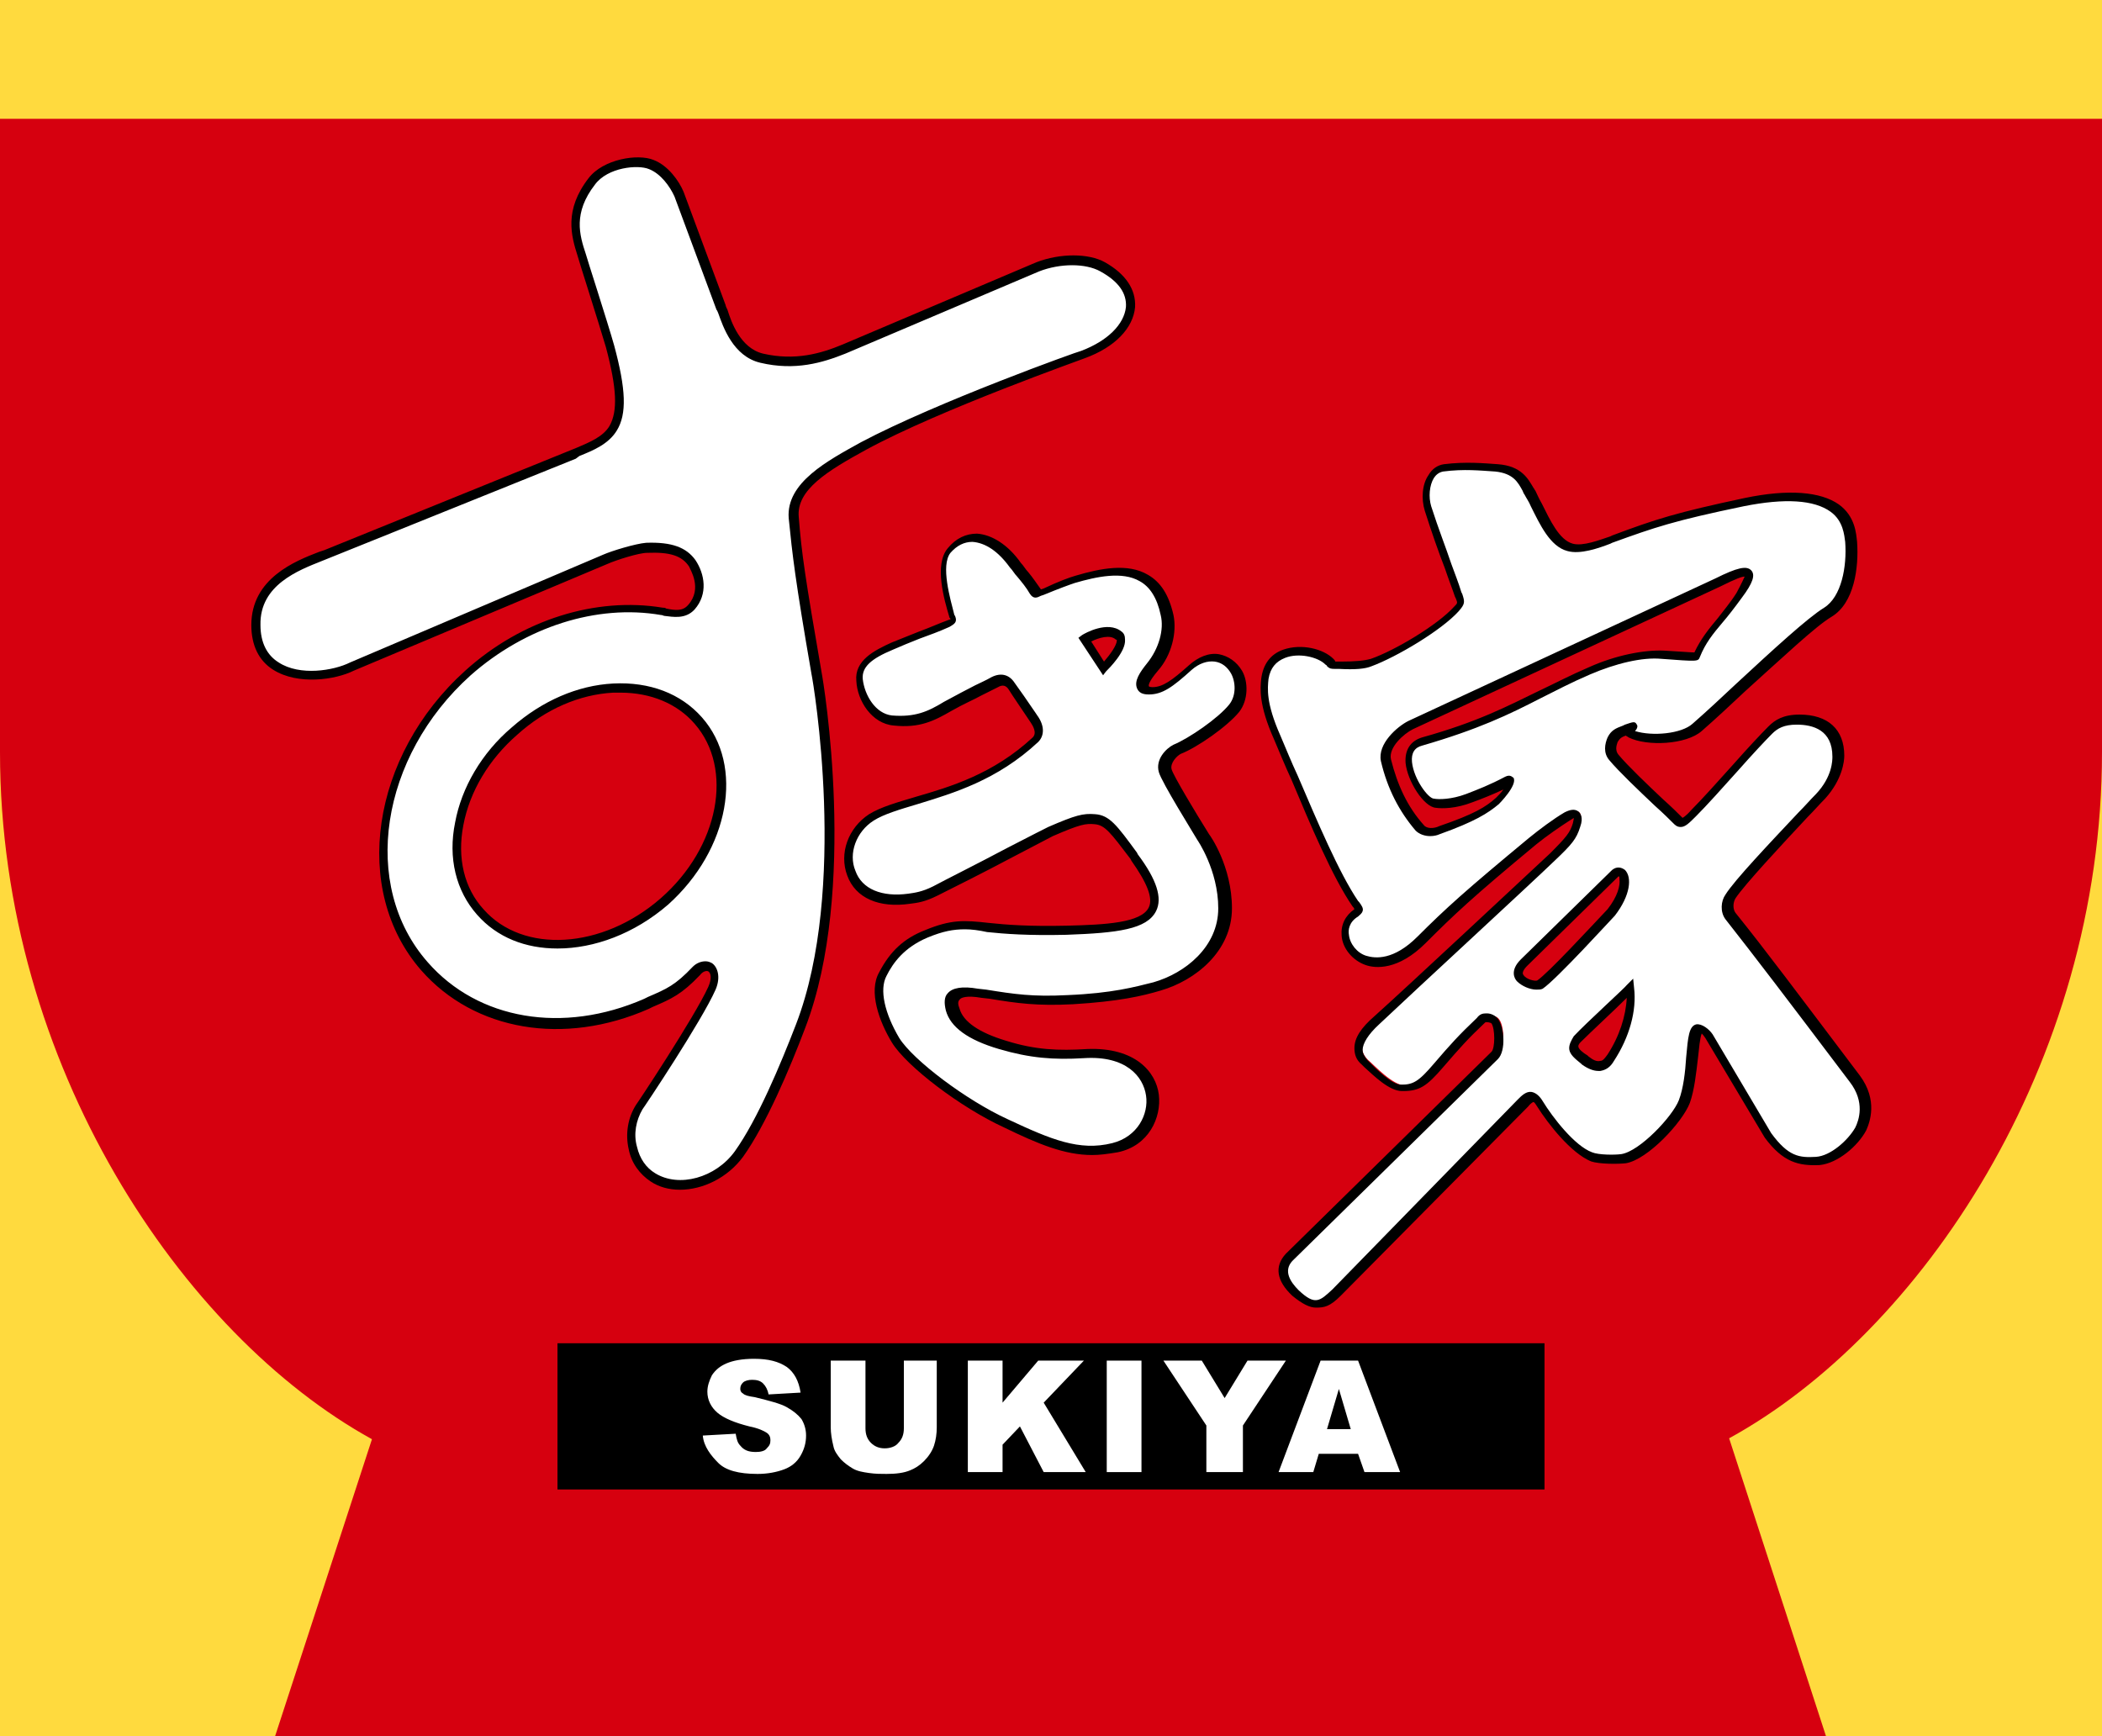
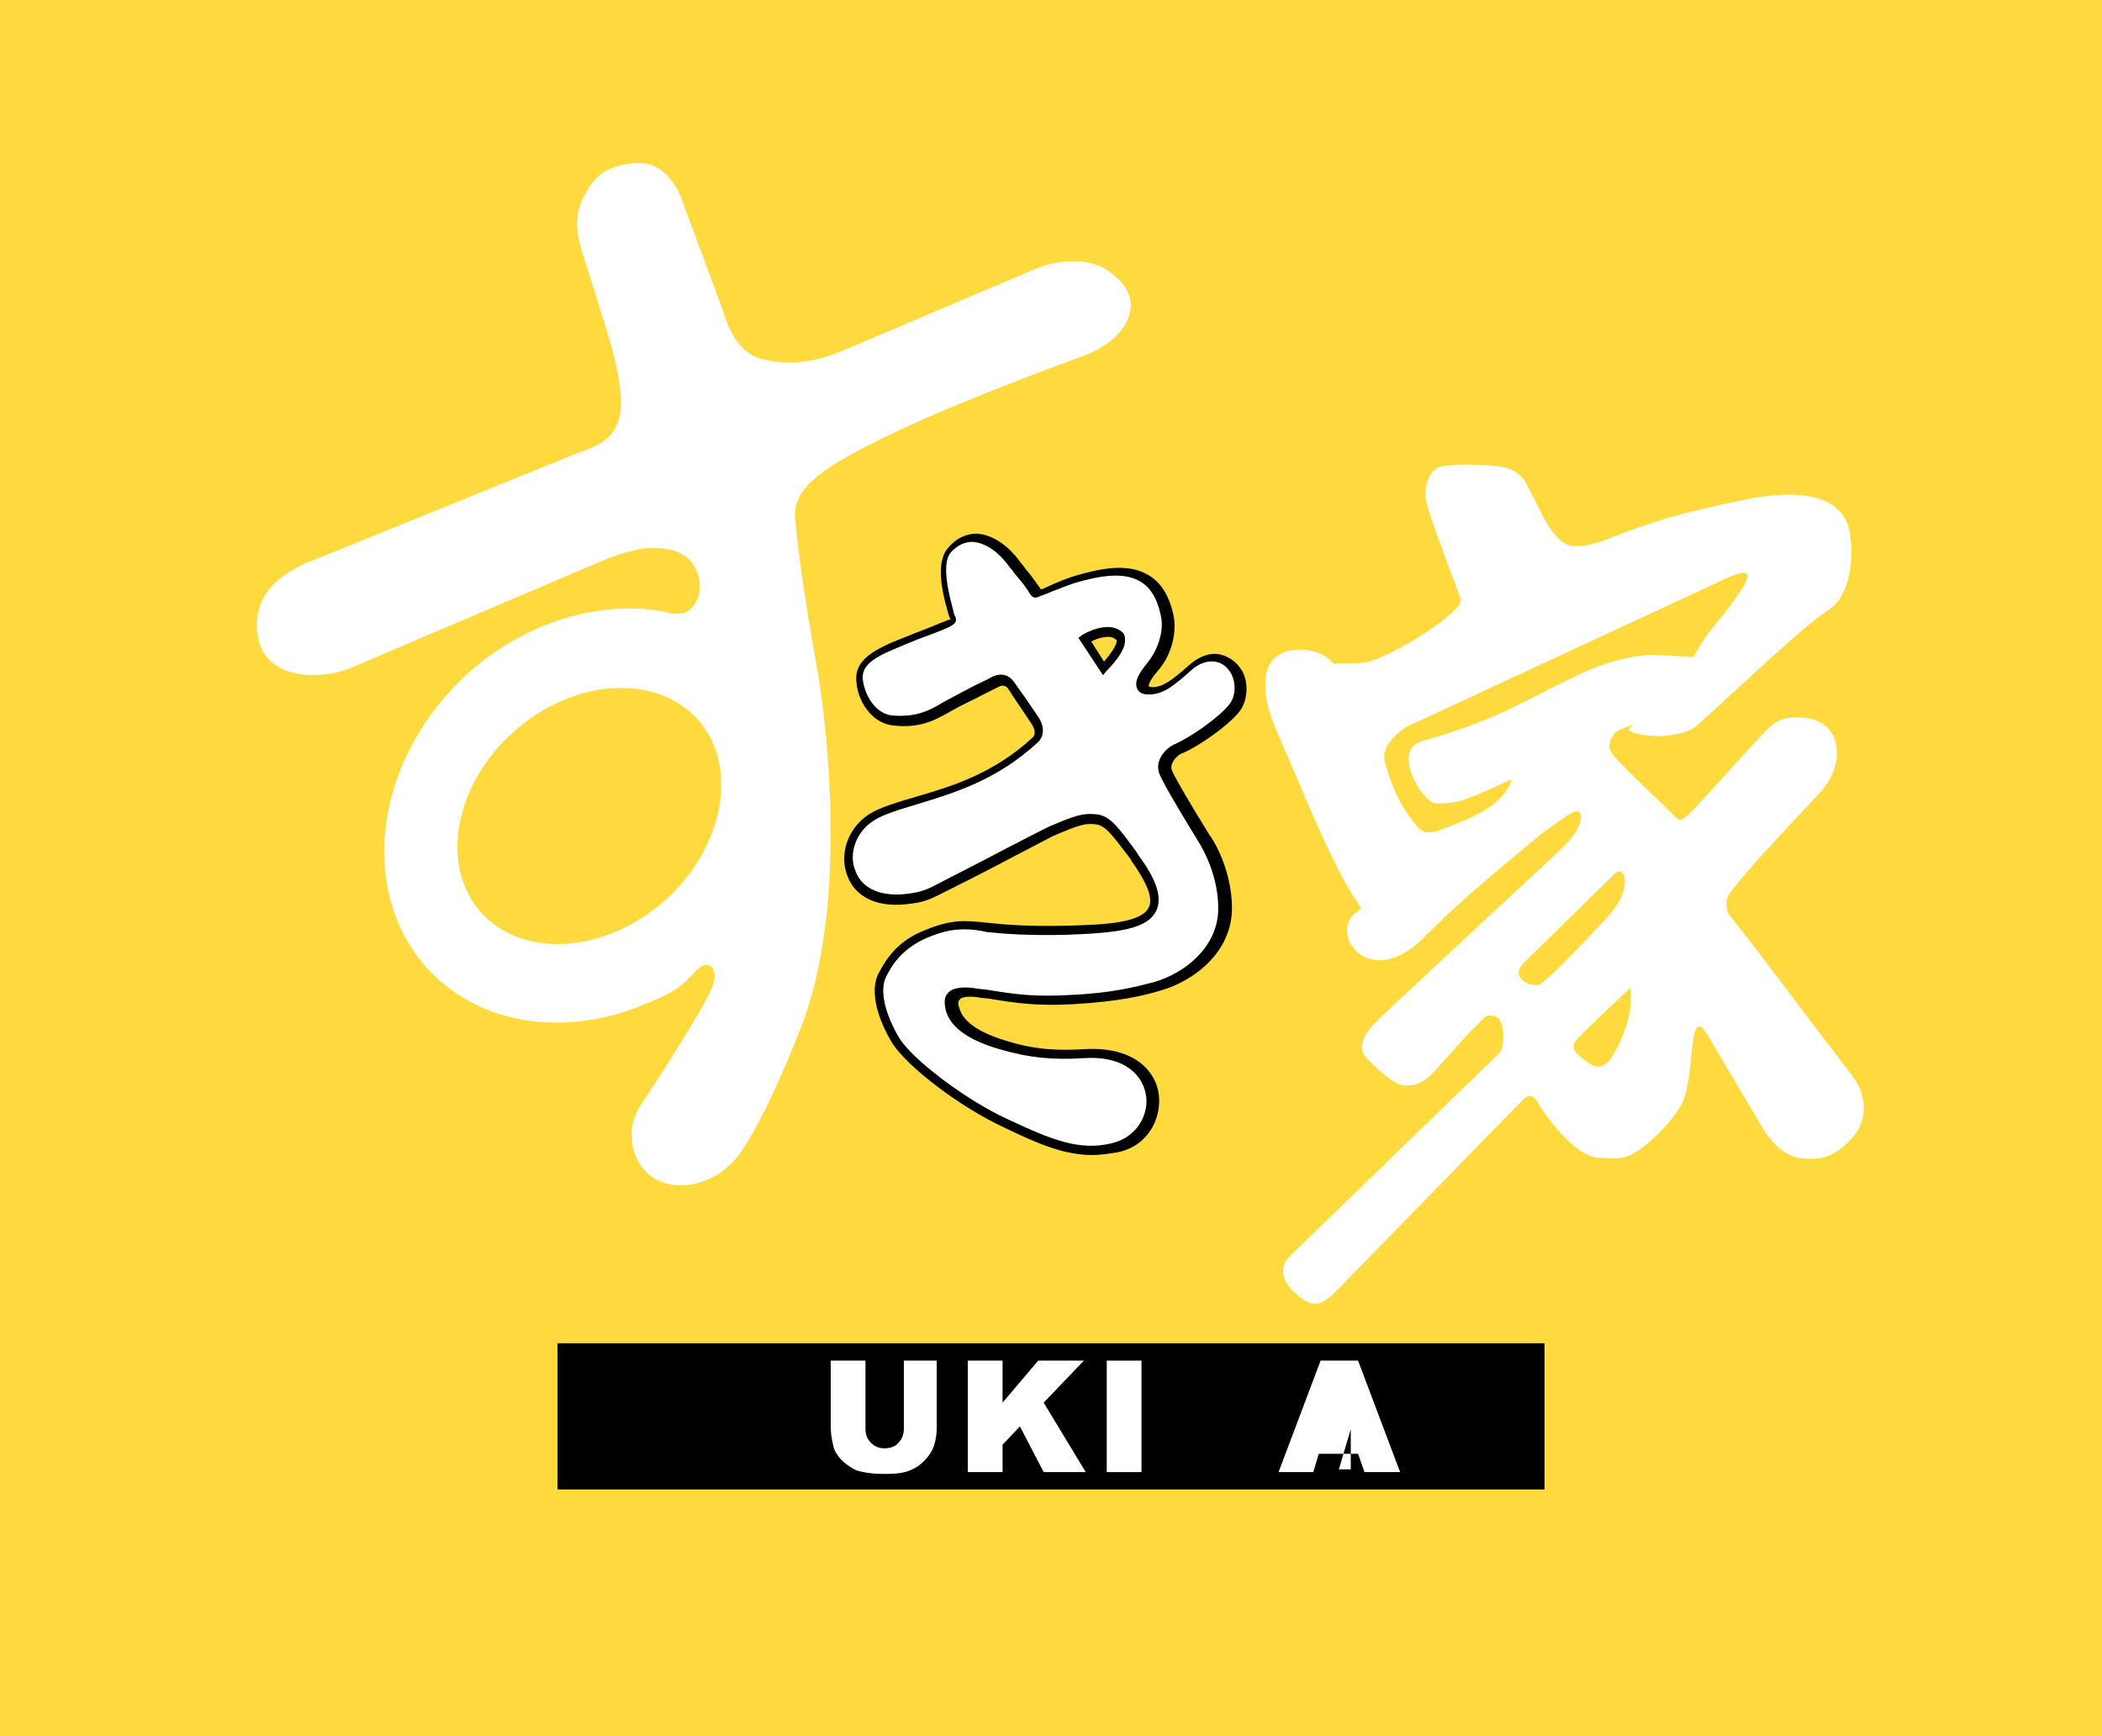
<svg xmlns="http://www.w3.org/2000/svg" version="1.1" id="Layer_1" x="0px" y="0px" viewBox="0 0 230 190" style="enable-background:new 0 0 230 190;" xml:space="preserve">
  <style type="text/css">
	.st0{fill:#FFDA3E;}
	.st1{fill:#D6000F;}
	.st2{fill:#FFFFFF;}
</style>
  <rect class="st0" width="230" height="190" />
-   <path class="st1" d="M0,13v69.3c0,34.3,20,63.8,40.7,75.2L30.1,190h169.7l-10.6-32.6C210,146,230,116.6,230,82.3V13H0z" />
  <rect x="61" y="147" width="108" height="16" />
  <g>
-     <path class="st2" d="M76.9,157.1l3.6-0.2c0.1,0.6,0.2,1,0.5,1.3c0.4,0.5,0.9,0.7,1.7,0.7c0.5,0,1-0.1,1.2-0.4   c0.3-0.3,0.4-0.5,0.4-0.9c0-0.3-0.1-0.6-0.4-0.8s-0.9-0.5-1.9-0.7c-1.6-0.4-2.8-0.9-3.5-1.5s-1.1-1.4-1.1-2.3   c0-0.6,0.2-1.2,0.5-1.8c0.4-0.6,0.9-1,1.6-1.3s1.7-0.5,3-0.5c1.6,0,2.7,0.3,3.6,0.9c0.8,0.6,1.3,1.5,1.5,2.8l-3.5,0.2   c-0.1-0.5-0.3-0.9-0.6-1.2c-0.3-0.3-0.7-0.4-1.2-0.4c-0.4,0-0.8,0.1-1,0.3S81,151.7,81,152c0,0.2,0.1,0.4,0.3,0.5   c0.2,0.2,0.6,0.3,1.3,0.4c1.6,0.4,2.8,0.7,3.5,1.1c0.7,0.4,1.2,0.8,1.6,1.3c0.3,0.5,0.5,1.1,0.5,1.8c0,0.8-0.2,1.5-0.6,2.2   s-1,1.2-1.8,1.5s-1.8,0.5-2.9,0.5c-2.1,0-3.5-0.4-4.3-1.2S77,158.3,76.9,157.1z" />
    <path class="st2" d="M98.7,148.9h3.8v7.3c0,0.7-0.1,1.4-0.3,2c-0.2,0.6-0.6,1.2-1.1,1.7s-1,0.8-1.5,1c-0.7,0.3-1.6,0.4-2.6,0.4   c-0.6,0-1.2,0-1.9-0.1c-0.7-0.1-1.3-0.2-1.8-0.5s-0.9-0.6-1.3-1c-0.4-0.5-0.7-0.9-0.8-1.4c-0.2-0.8-0.3-1.5-0.3-2.1v-7.3h3.8v7.4   c0,0.7,0.2,1.2,0.6,1.6c0.4,0.4,0.9,0.6,1.5,0.6s1.2-0.2,1.5-0.6c0.4-0.4,0.6-0.9,0.6-1.6v-7.4L98.7,148.9L98.7,148.9z" />
    <path class="st2" d="M105.9,148.9h3.8v4.6l3.9-4.6h5l-4.4,4.6l4.6,7.6h-4.6l-2.6-5l-1.9,2v3h-3.8V148.9z" />
    <path class="st2" d="M121.1,148.9h3.8v12.2h-3.8V148.9z" />
-     <path class="st2" d="M127.3,148.9h4.2l2.5,4.1l2.5-4.1h4.2L136,156v5.1h-4V156L127.3,148.9z" />
-     <path class="st2" d="M148.6,159.1h-4.3l-0.6,2h-3.8l4.6-12.2h4.1l4.6,12.2h-3.9L148.6,159.1z M147.8,156.4l-1.3-4.4l-1.3,4.4H147.8   z" />
+     <path class="st2" d="M148.6,159.1h-4.3l-0.6,2h-3.8l4.6-12.2h4.1l4.6,12.2h-3.9L148.6,159.1z M147.8,156.4l-1.3,4.4H147.8   z" />
  </g>
  <g>
    <g>
      <path class="st2" d="M120.7,29.3c-1.8-1-4.7-0.9-7.1,0l-21.2,9c-2.4,1-5.3,1.9-9,1c-3.2-0.8-4.1-4.8-4.4-5.6l-4.6-12.4    c-0.5-1.1-1.6-2.7-3-3.2c-1.5-0.6-5-0.2-6.5,1.8c-2.5,3.2-1.8,5.7-1.1,8c0,0,2.4,7.5,3.1,10c1.1,4.1,1.5,7.1,0.4,9    c-0.9,1.6-2.7,2.2-4.4,2.8l-27.1,11c-2.3,0.9-7.7,2.6-7.7,7.7c0,6.5,7.5,6,10.5,4.6l27.7-11.8c0.9-0.4,3.5-1.2,4.5-1.2    c2.6-0.1,4.1,0.4,5,1.7c0.7,1.1,1.4,3.1-0.1,4.8c-1,1.1-2.3,0.6-3.2,0.4c-6.9-1.2-14.9,1.1-21.2,6.7C41.2,82.7,39,97,46.5,105.7    c5.8,6.6,15.5,7.9,24.3,4.1c2.4-1,3.4-1.4,5.4-3.6c1.3-1.4,2.6-0.2,1.7,1.9c-1.5,3.4-7.9,13-7.9,13c-1.6,2.5-1,6.2,1.5,7.8    c2.7,1.7,7,0.7,9.4-2.6c2.2-3.1,4.6-8.4,6.8-14c5.1-13.2,2.8-32.7,1.8-38.6c-1.8-10.3-2.1-13-2.5-17c-0.3-3.4,3.5-5.6,7.7-7.8    c8.3-4.4,24-10,24-10C124,36.8,125.8,32.2,120.7,29.3z M72.7,98.6c-6.6,5.8-15.6,6.3-20.1,1.2c-4.5-5.1-2.9-14,3.7-19.8    c6.6-5.8,15.6-6.3,20.1-1.2C80.9,83.9,79.2,92.8,72.7,98.6z" />
-       <path d="M74.4,130.2c-1.2,0-2.3-0.3-3.2-0.9c-1.2-0.8-2.1-2-2.4-3.5c-0.4-1.7-0.1-3.5,0.8-4.9c0.1-0.1,6.4-9.6,7.9-12.9    c0.4-0.9,0.3-1.5,0-1.7c-0.2-0.1-0.6,0-0.9,0.4c-2,2.1-3.1,2.6-5.2,3.5l-0.4,0.2c-9.3,4.1-19.1,2.4-24.9-4.2    c-7.7-8.8-5.5-23.5,4.8-32.8c6.2-5.6,14.3-8.1,21.6-6.9c0.1,0,0.3,0,0.4,0.1c1,0.2,1.8,0.3,2.4-0.4c1.6-1.8,0.2-3.9,0.1-4.2    c-0.8-1.2-2.1-1.6-4.6-1.5c-0.9,0-3.4,0.8-4.3,1.2L38.7,73.4c-2,1-6.1,1.6-8.8-0.1c-1.6-1-2.4-2.7-2.4-4.9c0-5.1,4.8-7,7.4-8    l0.6-0.2L63.1,49c1.4-0.6,2.9-1.2,3.6-2.4c0.9-1.6,0.8-4.1-0.4-8.6c-0.7-2.4-3.1-9.9-3.1-10c-0.7-2.2-1.5-5,1.2-8.5    c1.6-2.1,5.4-2.7,7.1-2c1.6,0.6,2.8,2.3,3.3,3.5l4.6,12.4c0,0.1,0.1,0.3,0.2,0.5c0.4,1.3,1.4,4.2,3.9,4.8c3.5,0.8,6.3,0,8.7-1    l21.2-9c2.6-1,5.7-1,7.5,0c2.3,1.3,3.4,3,3.3,4.9c-0.2,2.3-2.2,4.4-5.5,5.6c-0.2,0.1-15.8,5.6-23.9,10c-4.2,2.3-7.7,4.4-7.4,7.4    c0.3,3.9,0.7,6.6,2.5,17c0.2,1,4,23.8-1.8,38.9c-1.7,4.5-4.3,10.6-6.8,14.1C79.6,128.9,76.9,130.2,74.4,130.2z M77.2,105.2    c0.3,0,0.5,0.1,0.7,0.2c0.6,0.4,1,1.5,0.4,2.9c-1.5,3.4-7.7,12.7-8,13.1c-0.7,1.2-1,2.7-0.6,4.1c0.3,1.3,1,2.3,2,2.9    c2.6,1.6,6.6,0.5,8.7-2.4c2.5-3.5,5-9.5,6.7-13.9c5.7-14.8,1.9-37.4,1.7-38.3c-1.8-10.4-2.1-13.1-2.5-17.1    c-0.3-3.9,4.3-6.3,7.9-8.3c8.3-4.4,23.9-10,24.1-10c2.9-1.1,4.7-2.9,4.9-4.8c0.1-1.5-0.8-2.8-2.8-3.9l0,0c-1.6-0.9-4.4-0.9-6.7,0    l-21.2,9c-2.5,1-5.5,1.9-9.3,1c-3-0.7-4.1-4-4.6-5.4c-0.1-0.2-0.1-0.3-0.2-0.4l-4.6-12.4c-0.5-1.1-1.5-2.5-2.8-3    c-1.2-0.5-4.5-0.2-5.9,1.7c-2.4,3.1-1.7,5.5-1,7.6c0,0.1,2.4,7.5,3.1,10c1.3,4.8,1.4,7.5,0.3,9.3c-0.9,1.5-2.6,2.2-4.1,2.8    L63,50.2L35.2,61.4c-2.5,1-6.8,2.6-6.7,7c0,1.9,0.7,3.3,2,4.1c2.3,1.5,6,0.9,7.8,0L66,60.7c0.9-0.4,3.5-1.2,4.7-1.3    c2.8-0.1,4.4,0.5,5.4,1.9c1,1.5,1.4,3.7-0.1,5.4c-1,1.1-2.4,0.8-3.3,0.7c-0.1,0-0.2-0.1-0.4-0.1c-7-1.2-14.8,1.3-20.8,6.6    c-9.9,8.9-12.1,23-4.7,31.4c5.5,6.3,14.8,7.9,23.7,4l0.4-0.2c2.1-0.9,3-1.3,4.9-3.3C76.2,105.4,76.7,105.2,77.2,105.2z M61,103.8    c-3.5,0-6.6-1.2-8.8-3.7c-2.3-2.6-3.2-6.2-2.4-10.1c0.7-3.8,2.9-7.6,6.2-10.4c3.3-2.9,7.2-4.6,11.1-4.8c4-0.2,7.4,1.1,9.7,3.7    c4.7,5.3,3,14.5-3.7,20.5l0,0C69.4,102.2,65,103.8,61,103.8z M67.9,75.8c-0.3,0-0.6,0-0.8,0c-3.7,0.2-7.4,1.8-10.5,4.6    c-3.1,2.7-5.2,6.2-5.9,9.9c-0.7,3.6,0.1,6.9,2.2,9.2c4.3,4.9,13,4.4,19.4-1.2s8-14.2,3.7-19.1C74.1,77,71.2,75.8,67.9,75.8z" />
    </g>
    <g>
      <path class="st2" d="M202.8,117.9c-7.2-9.4-10.3-13.7-13.6-17.8c-0.4-0.6-0.4-1.6,0-2.2c1.2-1.9,6.7-7.7,9.8-11    c1.7-1.8,2-3.6,2-4.4c0-2.6-1.6-4-4.4-4c-1.6,0-2.4,0.5-3.1,1.2c-1.6,1.6-6.3,6.9-8.3,9c-1.1,1.1-1.4,1.2-1.8,0.8    c-1.2-1.3-5.4-5.1-6.9-6.9c-0.6-0.7-0.4-1.5-0.1-1.9c0.3-0.6,0.6-0.8,1.5-1.1c2.1-0.8-0.2,0.1,0.4,0.4c1.9,0.9,5.9,0.7,7.4-0.6    c5.5-5,11.9-11.1,14.3-12.6c2.3-1.4,2.8-5.2,2.5-7.7c-0.1-1.7-0.7-6.6-11.7-4.4c-7.6,1.6-9.7,2.3-14.4,4.1    c-1.2,0.5-3.2,1.2-4.6,0.9c-2.1-0.6-3.3-4.1-4.4-6c-0.5-1-1-2.4-3.6-2.7c-1.6-0.1-3.4-0.3-5.9,0c-1.6,0.2-2.3,2.5-1.7,4.5    c1.4,4.2,2.5,7,3.4,9.4c0.3,0.9,0.4,0.9-0.2,1.6c-1.8,2-6.6,4.9-9.3,5.8c-0.7,0.3-1.9,0.3-3.4,0.3c-1,0-0.7,0.1-1.2-0.4    c-1.5-1.5-6.6-2-7,1.9c-0.1,0.9-0.3,2.6,1.4,6.4c2.6,5.8,5.7,14,8.6,18.2c0.5,0.8,0.5,0.7,0.1,1c-3.5,2.2,1.1,9,7.2,2.9    c3.1-3.1,5.2-5,12.2-10.8c1.1-0.9,2.7-2.1,3.9-2.8c0.8-0.5,1.3-0.1,1,1c-0.4,1.1-0.8,1.7-2.7,3.5c-2.8,2.6-15.2,14.1-19.2,17.9    c-2.7,2.5-2.1,3.8-1.3,4.6c0.7,0.6,2.7,2.8,4.1,2.8c1.5,0,2.3-0.5,4-2.5c1.9-2.1,2.7-3.1,4.7-5c0.3-0.3,1.2-0.2,1.5,0.2    c0.6,0.7,0.7,3.1,0,3.8l-23,22.3c-1,1.1-0.8,2.5,0.7,3.9c2.1,1.9,3,1.2,4.4-0.1l20.3-20.8c0.9-1,1.3-0.8,1.9,0.1    c1.1,1.9,3.6,5,5.7,5.8c0.8,0.3,2.7,0.3,3.5,0.2c2.2-0.4,5.9-4.3,6.7-6.3c1.3-3.4,0.5-10.5,2.6-7.2l6.4,10.8    c2,2.7,3.5,2.9,5.6,2.8c1.8-0.1,3.9-1.9,4.7-3.5C203.9,122.4,204.5,120.3,202.8,117.9z M155.6,81.1c-3.4,1,0,6.6,1.4,6.8    c0.9,0.1,2.3,0,3.8-0.6s2.7-1.1,4.3-1.9c0.8-0.4-0.5,1.6-1.3,2.3c-1.2,1-2.6,1.8-6.4,3.2c-0.7,0.3-1.7,0.3-2.2-0.3    c-2-2.3-3.1-4.9-3.7-7.4c-0.4-1.5,1.6-3.3,2.7-3.8l33.6-15.6c3.8-1.9,4.2-1.3,2.3,1.4c-2,2.9-3.6,4.2-4.7,6.6    c-0.1,0.1-0.1,0.1-3.7-0.1c-2.1-0.2-5.2,0.5-8,1.7C167.4,76.2,164.6,78.6,155.6,81.1z M168.5,107.7c-0.6,0.4-3.6-0.5-1.7-2.4    l10-9.8c0.9-0.7,1.9,1.4-0.5,4.4C176.3,99.9,170,106.8,168.5,107.7z M176.3,115.8c-0.5,0.7-1.3,1.5-2.8,0.3    c-0.9-0.7-1.9-1.4-0.9-2.4c1.3-1.4,5.8-5.6,5.8-5.6C178.7,110.6,177.8,113.4,176.3,115.8z" />
-       <path d="M144,143.1c-0.7,0-1.5-0.4-2.6-1.3c-1.7-1.6-2-3.2-0.7-4.6l22.5-22.1c0.4-0.4,0.4-2.5,0-3.1c-0.1-0.1-0.6-0.2-0.7-0.1    c-1.9,1.8-2.7,2.7-4.6,4.9c-1.8,2.1-2.6,2.6-4.4,2.6c0,0,0,0-0.1,0c-1.4,0-3.1-1.7-4.1-2.6l-0.3-0.3c-0.6-0.5-0.8-1.1-0.8-1.8    c0-1.1,0.7-2.2,2.2-3.5c3.9-3.5,16.4-15.2,19.2-17.8c1.8-1.8,2.2-2.3,2.5-3.3c0.1-0.4,0.1-0.5,0.1-0.6c0,0-0.1,0.1-0.3,0.2    c-1.1,0.7-2.7,1.8-3.8,2.7c-7,5.8-9,7.7-12.1,10.8c-3,3-5.5,2.8-6.6,2.4c-1.4-0.5-2.5-1.8-2.6-3.2c-0.1-1.2,0.4-2.2,1.4-2.9    c0-0.1-0.1-0.1-0.1-0.2l-0.1-0.1c-2.2-3.2-4.6-8.9-6.7-13.9c-0.7-1.5-1.3-3-1.9-4.4c-1.7-3.8-1.5-5.6-1.4-6.6    c0.2-1.6,1-2.7,2.4-3.2c2-0.7,4.4-0.1,5.5,1c0.1,0.1,0.2,0.2,0.2,0.3c0.1,0,0.2,0,0.3,0s0.2,0,0.3,0c1.6,0,2.6-0.1,3.3-0.3    c2.6-0.9,7.3-3.7,9.1-5.7c0.4-0.4,0.4-0.4,0.2-0.9l-0.1-0.2c-0.3-0.9-0.7-1.9-1.1-3.1c-0.7-1.8-1.4-3.8-2.2-6.3    c-0.4-1.3-0.3-2.9,0.4-3.9c0.4-0.7,1-1.1,1.7-1.2c2.4-0.3,4.4-0.1,5.9,0c2.6,0.2,3.3,1.6,3.9,2.6c0.1,0.1,0.1,0.2,0.2,0.3    c0.2,0.4,0.4,0.9,0.7,1.4c0.9,1.8,1.9,4,3.4,4.4c1.1,0.3,2.9-0.4,4.1-0.8l0.2-0.1c4.8-1.8,7-2.5,14.5-4.1c4.8-1,8.3-0.7,10.3,0.7    c1.8,1.3,1.9,3.2,2,4.1c0.2,2.8-0.3,6.7-2.8,8.2c-1.7,1-5.4,4.5-9.4,8.1c-1.6,1.5-3.2,3-4.8,4.4c-1.7,1.5-6,1.7-8,0.7    c-0.1-0.1-0.2-0.1-0.3-0.2c-0.6,0.2-0.7,0.4-0.9,0.7c0,0.1-0.4,0.8,0.1,1.4c1,1.2,3.2,3.3,4.9,4.9c0.9,0.8,1.6,1.5,2,1.9    c0.1,0.1,0.1,0.1,0.1,0.1s0.3-0.1,1-0.9c1.1-1.1,2.9-3.1,4.6-5c1.5-1.7,3-3.3,3.8-4.1c0.7-0.7,1.6-1.3,3.4-1.3    c3.1,0,4.9,1.6,4.9,4.5c0,0.6-0.2,2.6-2.1,4.7c-0.6,0.6-1.2,1.3-1.9,2c-2.9,3.1-6.9,7.4-7.9,8.9c-0.3,0.5-0.3,1.2,0,1.6    c3.3,4.1,6.5,8.4,13.6,17.8l0,0c2,2.7,1.1,5.1,0.7,6c-0.9,1.7-3.1,3.6-5.1,3.8c-2.3,0.1-4-0.3-6-3l-6.5-10.9    c-0.2-0.3-0.3-0.4-0.4-0.5c-0.2,0.5-0.3,1.7-0.4,2.6c-0.2,1.7-0.4,3.6-0.9,5c-0.8,2.1-4.6,6.2-7,6.6c-0.9,0.1-2.9,0.1-3.8-0.2    c-2.2-0.9-4.7-4.1-5.9-6c-0.3-0.5-0.4-0.5-0.4-0.5s-0.2,0-0.6,0.5l-20.5,20.7C145.5,143,144.9,143.1,144,143.1z M162.6,110.9h0.1    c0.4,0,0.9,0.2,1.2,0.6c0.7,0.9,0.9,3.5,0,4.4L141.4,138c-1,1.1-0.2,2.3,0.7,3.2c1.8,1.7,2.3,1.2,3.7-0.1l20.3-20.8    c0.4-0.4,0.9-0.9,1.5-0.8c0.5,0.1,0.9,0.5,1.2,1c1.1,1.8,3.5,4.9,5.4,5.6c0.7,0.3,2.5,0.3,3.2,0.2c2-0.3,5.6-4.1,6.3-5.9    c0.5-1.3,0.7-3.1,0.8-4.7c0.2-2.2,0.3-3.4,1.1-3.6c0.6-0.1,1.4,0.5,1.8,1.1l6.4,10.8c1.9,2.6,3.1,2.7,4.9,2.6    c1.6-0.1,3.5-1.8,4.3-3.2c0.4-0.8,1.1-2.8-0.6-5c-7.1-9.4-10.3-13.6-13.6-17.8c-0.6-0.8-0.5-2,0-2.7c1-1.6,4.9-5.7,8-9    c0.7-0.7,1.3-1.4,1.9-2c1.8-1.9,1.8-3.7,1.8-4.1c0-2.9-2.1-3.5-3.9-3.5c-1.4,0-2.1,0.4-2.7,1c-0.7,0.7-2.2,2.3-3.7,4    c-1.7,1.9-3.5,3.9-4.6,5c-0.8,0.8-1.2,1.2-1.7,1.2l0,0c-0.4,0-0.6-0.2-0.8-0.4c-0.4-0.4-1.1-1.1-2-1.9c-1.8-1.7-4-3.8-5-5    c-0.7-0.8-0.5-1.8-0.2-2.5c0.4-0.8,0.9-1,1.7-1.3l0.2-0.1c0.9-0.3,1.1-0.4,1.3,0c0.1,0.1,0.1,0.4-0.2,0.7c1.9,0.6,5.1,0.3,6.3-0.8    c1.6-1.4,3.2-2.9,4.8-4.4c4-3.7,7.8-7.2,9.6-8.3c1.9-1.2,2.5-4.5,2.3-7.2c-0.1-0.7-0.2-2.3-1.6-3.3c-1.8-1.3-5-1.5-9.5-0.6    c-7.7,1.6-9.7,2.3-14.4,4l-0.2,0.1c-1.3,0.5-3.3,1.2-4.7,0.8c-1.9-0.5-3-2.9-4-4.9c-0.2-0.5-0.5-0.9-0.7-1.3    c-0.1-0.1-0.1-0.2-0.2-0.4c-0.5-0.9-1-1.9-3-2.1c-1.6-0.1-3.4-0.3-5.7,0c-0.5,0.1-0.8,0.4-1,0.7c-0.5,0.8-0.6,2.1-0.3,3.1    c0.8,2.5,1.6,4.5,2.2,6.3c0.4,1.1,0.8,2.1,1.1,3.1L160,65c0.3,0.9,0.3,1.1-0.4,1.9c-1.9,2.1-6.8,5-9.5,6c-0.7,0.3-1.8,0.4-3.6,0.3    c-0.2,0-0.3,0-0.4,0c-0.4,0-0.6,0-0.9-0.3c0-0.1-0.1-0.1-0.2-0.2c-0.8-0.8-2.9-1.3-4.4-0.7c-1,0.4-1.6,1.1-1.8,2.3    c-0.1,1-0.3,2.6,1.3,6.2c0.6,1.4,1.2,2.9,1.9,4.4c2.1,4.9,4.5,10.6,6.6,13.7l0.1,0.1c0.3,0.4,0.5,0.7,0.4,1s-0.3,0.4-0.5,0.6    c-1,0.6-1.1,1.5-1,2c0.1,1,0.9,2,1.9,2.3s3,0.5,5.6-2.1c3.1-3.1,5.2-5,12.2-10.8c1.1-0.9,2.7-2.1,3.9-2.8c0.6-0.3,1.1-0.4,1.5-0.1    c0.2,0.2,0.6,0.6,0.2,1.7c-0.4,1.3-0.9,1.9-2.8,3.7c-2.8,2.7-15.4,14.3-19.2,17.9c-1.2,1.1-1.8,2.1-1.8,2.8c0,0.4,0.2,0.7,0.5,1.1    l0.3,0.3c0.7,0.7,2.4,2.4,3.4,2.4l0,0c1.3,0,1.9-0.3,3.6-2.3c1.8-2.1,2.7-3.1,4.7-5C161.9,111,162.2,110.9,162.6,110.9z     M174.9,117.2c-0.5,0-1.1-0.2-1.8-0.7l-0.1-0.1c-0.6-0.5-1.3-1-1.3-1.7c0-0.4,0.2-0.8,0.5-1.3c1.3-1.4,5.7-5.4,5.8-5.6l0.7-0.7    l0.1,1c0.3,2.5-0.5,5.4-2.2,8c-0.4,0.7-0.9,1-1.5,1.1C175.1,117.2,175,117.2,174.9,117.2z M178,109.2c-1.3,1.3-4,3.8-5,4.8    c-0.1,0.1-0.3,0.3-0.3,0.5c0,0.3,0.5,0.7,1,1l0.1,0.1c0.5,0.4,0.9,0.6,1.3,0.5c0.3,0,0.5-0.3,0.8-0.7l0,0    C177.2,113.4,177.9,111.2,178,109.2z M168.1,108.3c-0.7,0-1.6-0.4-2.1-0.9c-0.3-0.3-0.8-1.2,0.4-2.4l10-9.8c0.5-0.4,1-0.3,1.4,0    c0.8,0.8,0.6,2.8-1.1,5c-0.3,0.3-6.4,7-7.9,8l0,0C168.6,108.3,168.4,108.3,168.1,108.3z M177.1,95.9l-10,9.8    c-0.4,0.4-0.6,0.8-0.4,1c0.3,0.5,1.3,0.7,1.5,0.6c1.2-0.8,5.9-5.9,7.7-7.8c1.1-1.4,1.4-2.6,1.3-3.3    C177.2,96,177.2,95.9,177.1,95.9z M156.5,91.5c-0.6,0-1.2-0.2-1.6-0.6c-1.8-2.1-3.1-4.6-3.8-7.6c-0.4-1.9,1.8-3.8,3-4.4l33.6-15.6    c2.4-1.2,3.4-1.4,3.9-0.9s0.2,1.4-1,3c-0.8,1.1-1.5,2-2.1,2.7c-1.1,1.3-1.9,2.3-2.5,3.8c-0.2,0.5-0.2,0.5-4.2,0.2    c-2.1-0.2-5,0.5-7.8,1.7c-2.1,0.9-3.8,1.8-5.4,2.6c-3.5,1.8-6.8,3.4-13,5.2l0,0c-0.8,0.2-1.2,0.8-1.1,1.8c0.2,1.9,1.8,4,2.4,4    c0.5,0.1,1.9,0.1,3.5-0.5c1.3-0.5,2.6-1,4.3-1.9c0.6-0.3,0.8,0.1,0.9,0.1c0.5,0.8-1.6,2.9-1.6,2.9c-1.2,1-2.6,1.9-6.5,3.3    C157.3,91.4,156.9,91.5,156.5,91.5z M190.9,63.1c-0.3,0-0.9,0.2-2.7,1.1l-33.6,15.6c-1,0.5-2.7,2-2.4,3.3c0.7,2.8,1.8,5.2,3.6,7.2    c0.3,0.4,1.1,0.4,1.7,0.1c3.8-1.3,5.1-2.1,6.2-3.1c0.2-0.2,0.6-0.6,0.8-0.9c-1.3,0.6-2.3,1-3.4,1.4c-1.8,0.7-3.3,0.7-4,0.6    c-1.3-0.1-3.1-2.9-3.3-4.9c-0.1-1.4,0.5-2.4,1.8-2.8l0,0c6.1-1.7,9.3-3.4,12.8-5.1c1.7-0.8,3.4-1.7,5.5-2.6c2.9-1.3,6-1.9,8.2-1.8    c1.9,0.1,2.9,0.2,3.3,0.2c0.7-1.5,1.6-2.6,2.6-3.8c0.6-0.8,1.3-1.6,2-2.7C190.6,63.8,190.8,63.3,190.9,63.1z" />
    </g>
    <g>
      <path class="st2" d="M128.8,81.9c1.8-0.7,5-3,6.3-4.5c0.9-1.1,0.9-2.9,0.3-4c-1-1.8-3.2-2.2-5.1-0.5c-2,1.8-3,2.6-4.3,2.6    c-2,0-0.3-2,0.2-2.6c1.4-1.7,2-4,1.6-5.7c-1.3-5.5-5.3-5.3-10.1-3.9c-0.7,0.2-1.9,0.7-3.4,1.4c-0.8,0.3-0.7,0.4-0.9,0.1    c-0.7-1.1-1.5-2-2.2-3c-2.4-3.2-5.2-4-7.2-1.6c-1.3,1.6-0.2,5.3,0.3,7.2c0.2,0.6,0.3,0.6-0.3,0.8c-2.2,0.9-4.3,1.7-6.3,2.5    c-2.5,1.1-3.7,2.1-3.6,3.7c0.2,2,1.5,4.2,3.7,4.4c2.6,0.2,4.1-0.4,6-1.5c2.4-1.4,3.5-1.8,5.1-2.7c0.8-0.5,1.5-0.1,1.9,0.4    c0.3,0.5,2.1,3.1,2.5,3.6c0.3,0.5,0.9,1.5,0.1,2.2c-6.7,6.3-14.4,6.3-17.9,8.5c-4.3,2.7-3.3,10,4.1,8.9c0.7-0.1,1.5-0.2,2.8-0.9    c2.4-1.2,12.1-6.3,12.6-6.5c3-1.3,3.7-1.5,4.8-1.4c1.4,0.1,2.2,1.2,4.4,4.1c5.2,7,0.5,7.8-7.4,7.9c-10.3,0.2-10.8-1.4-15.5,0.5    c-2.5,1-3.8,2.7-4.8,4.4s-0.2,4.7,1.4,7.3c1.6,2.6,7.4,6.9,12.1,9.1s8,3.5,11.7,2.7c5.8-1.4,6.1-10.8-3.2-10.4    c-3.3,0.1-5.8,0-9.1-1s-5-2.3-5.4-3.9c-0.4-1.5,0.3-2.2,3-1.8c3.6,0.5,5.7,1,9.9,0.8c5.1-0.2,7.6-0.9,9.5-1.4    c3.8-1.1,7.5-4.3,7.5-8.6c0-4.4-2.4-7.8-2.4-7.8s-3.8-6.2-4.1-7.2C127.1,83.2,128.2,82.2,128.8,81.9z M120.8,73.1l-2.1-3.2    c0,0,2.5-1.5,3.8-0.5C123.6,70.4,120.8,73.1,120.8,73.1z" />
      <path d="M119.5,126.4c-3,0-5.9-1.2-9.6-3c-4.8-2.2-10.7-6.7-12.3-9.3c-1.4-2.3-2.6-5.6-1.4-7.7c1.2-2.3,2.7-3.7,5-4.6    c2.9-1.2,4.3-1.1,7-0.8c1.9,0.2,4.4,0.4,8.6,0.3c4.1-0.1,8.1-0.3,8.9-2c0.5-1-0.2-2.7-1.9-5.1l-0.1-0.2c-2.2-2.9-2.8-3.7-3.9-3.8    c-1-0.1-1.6,0-4.6,1.3c-0.2,0.1-2.3,1.2-4.4,2.3c-3,1.6-6.8,3.5-8.2,4.2c-1.4,0.7-2.2,0.8-3,0.9c-3.4,0.5-6-0.6-6.9-3.1    c-0.9-2.4,0.1-5.2,2.4-6.7c1.3-0.8,3.1-1.3,5.1-1.9c3.8-1.1,8.5-2.5,12.8-6.5c0.5-0.5,0-1.3-0.2-1.6l-0.2-0.3    c-0.6-0.9-1.9-2.8-2.2-3.3c-0.3-0.5-0.7-0.6-1.2-0.3c-0.6,0.3-1.2,0.6-1.8,0.9c-0.9,0.5-1.9,0.9-3.3,1.7c-1.9,1.1-3.5,1.9-6.3,1.6    c-2.4-0.2-4-2.7-4.1-4.9c-0.2-2.2,1.9-3.3,3.9-4.2c1-0.4,2-0.8,3-1.2c1.1-0.4,2.2-0.9,3.3-1.3c0,0,0,0,0.1,0c0-0.1,0-0.1-0.1-0.2    c-0.6-2-1.7-5.8-0.2-7.6c0.9-1.1,2-1.6,3.2-1.6c1.6,0.1,3.4,1.2,4.8,3.2c0.3,0.3,0.5,0.7,0.8,1c0.5,0.6,0.9,1.2,1.4,1.9l0,0    l0.3-0.1c1.7-0.8,2.8-1.2,3.5-1.4c2.7-0.8,5.7-1.4,7.9-0.1c1.4,0.8,2.3,2.2,2.8,4.4c0.4,1.9-0.2,4.4-1.7,6.1c-1.1,1.3-1,1.6-1,1.7    l0,0c0,0,0.1,0.1,0.4,0.1c1.1,0,2.1-0.7,4-2.4c1-0.9,2.2-1.4,3.3-1.2c1,0.2,1.9,0.8,2.5,1.8c0.7,1.2,0.7,3.2-0.3,4.5    c-1.3,1.6-4.6,3.9-6.4,4.6l0,0c-0.4,0.2-1.2,1-1,1.7s2.6,4.7,4.1,7.1c0.1,0.1,2.5,3.5,2.5,8.1c0,4.7-4,7.9-7.8,9    c-2,0.6-4.6,1.2-9.6,1.5c-3.9,0.2-6.1-0.1-9.1-0.6l-0.9-0.1c-1.7-0.3-2.3,0-2.4,0.2c-0.2,0.2-0.2,0.5,0,1c0.4,1.4,2.1,2.6,5.1,3.5    c3.2,1,5.7,1.1,8.9,0.9c5.2-0.2,7.5,2.5,7.8,5s-1.1,5.6-4.5,6.3C121.1,126.3,120.3,126.4,119.5,126.4z M105.6,101.7    c-1.3,0-2.4,0.2-4.1,0.9c-2.6,1.1-3.8,2.8-4.5,4.2c-0.8,1.5-0.2,4.1,1.4,6.8c1.5,2.4,7.3,6.8,11.9,8.9c4.7,2.2,7.8,3.5,11.4,2.6    c2.8-0.7,4-3.2,3.7-5.2c-0.3-2.1-2.2-4.4-6.8-4.1c-3.3,0.2-5.9,0-9.3-1s-5.3-2.4-5.8-4.2c-0.2-0.8-0.2-1.5,0.2-1.9    c0.5-0.6,1.6-0.8,3.3-0.5l0.9,0.1c3.1,0.5,5.1,0.8,8.9,0.6c4.9-0.2,7.4-0.9,9.4-1.4c3.5-1,7.1-3.9,7.1-8.1s-2.3-7.5-2.3-7.5    c-0.4-0.7-3.9-6.3-4.2-7.4c-0.4-1.4,0.8-2.6,1.6-3c1.7-0.7,4.9-2.9,6.1-4.4c0.8-1,0.7-2.5,0.2-3.4c-0.4-0.7-1-1.2-1.8-1.3    c-0.8-0.1-1.7,0.2-2.5,0.9c-2.1,1.9-3.2,2.7-4.7,2.7c-0.7,0-1.1-0.2-1.3-0.7c-0.3-0.8,0.3-1.7,1.1-2.7c1.3-1.6,1.9-3.7,1.5-5.3    c-0.4-1.9-1.2-3.1-2.3-3.7c-1.9-1.1-4.7-0.5-7.1,0.2c-0.6,0.2-1.7,0.6-3.4,1.3l-0.3,0.1c-0.4,0.2-0.8,0.4-1.2-0.2    c-0.4-0.7-0.9-1.3-1.4-1.9c-0.3-0.3-0.5-0.7-0.8-1c-1.3-1.8-2.7-2.7-4.1-2.8c-0.9,0-1.7,0.4-2.4,1.2c-1.1,1.4,0,5.1,0.4,6.7    c0,0.1,0.1,0.2,0.1,0.2c0.3,0.7-0.1,0.9-0.6,1.2c-1.1,0.5-2.2,0.9-3.3,1.3c-1,0.4-2,0.8-2.9,1.2c-2.4,1-3.4,1.9-3.3,3.2    c0.2,1.8,1.4,3.8,3.2,4c2.5,0.2,3.9-0.4,5.7-1.5c1.5-0.8,2.4-1.3,3.4-1.8c0.6-0.3,1.1-0.5,1.8-0.9c1-0.5,1.9-0.3,2.5,0.6    c0.3,0.4,1.7,2.4,2.3,3.3l0.2,0.3c0.8,1.1,0.8,2.2,0.1,2.9c-4.5,4.2-9.3,5.6-13.2,6.8c-2,0.6-3.7,1.1-4.8,1.8    c-1.9,1.2-2.8,3.6-2,5.5c0.7,2,2.9,2.9,5.8,2.5c0.7-0.1,1.5-0.2,2.7-0.8c1.3-0.7,5.1-2.6,8.1-4.2c2.7-1.4,4.3-2.2,4.5-2.3    c3-1.3,3.8-1.5,5.1-1.4c1.6,0.1,2.4,1.2,4.6,4.2l0.1,0.2c2.1,2.8,2.7,4.8,2,6.2c-1,2-4.2,2.4-9.8,2.6c-4.2,0.1-6.8-0.1-8.7-0.3    C107.1,101.8,106.3,101.7,105.6,101.7z M120.7,73.9l-2.7-4.1l0.4-0.3c0.3-0.2,2.8-1.6,4.3-0.4c0.3,0.2,0.4,0.5,0.4,0.9    c0.1,1.3-1.7,3.1-2.1,3.5L120.7,73.9z M119.4,70.2l1.4,2.2c0.7-0.8,1.4-1.8,1.4-2.3c0-0.1,0-0.1-0.1-0.1    C121.5,69.4,120.2,69.8,119.4,70.2z" />
    </g>
  </g>
</svg>